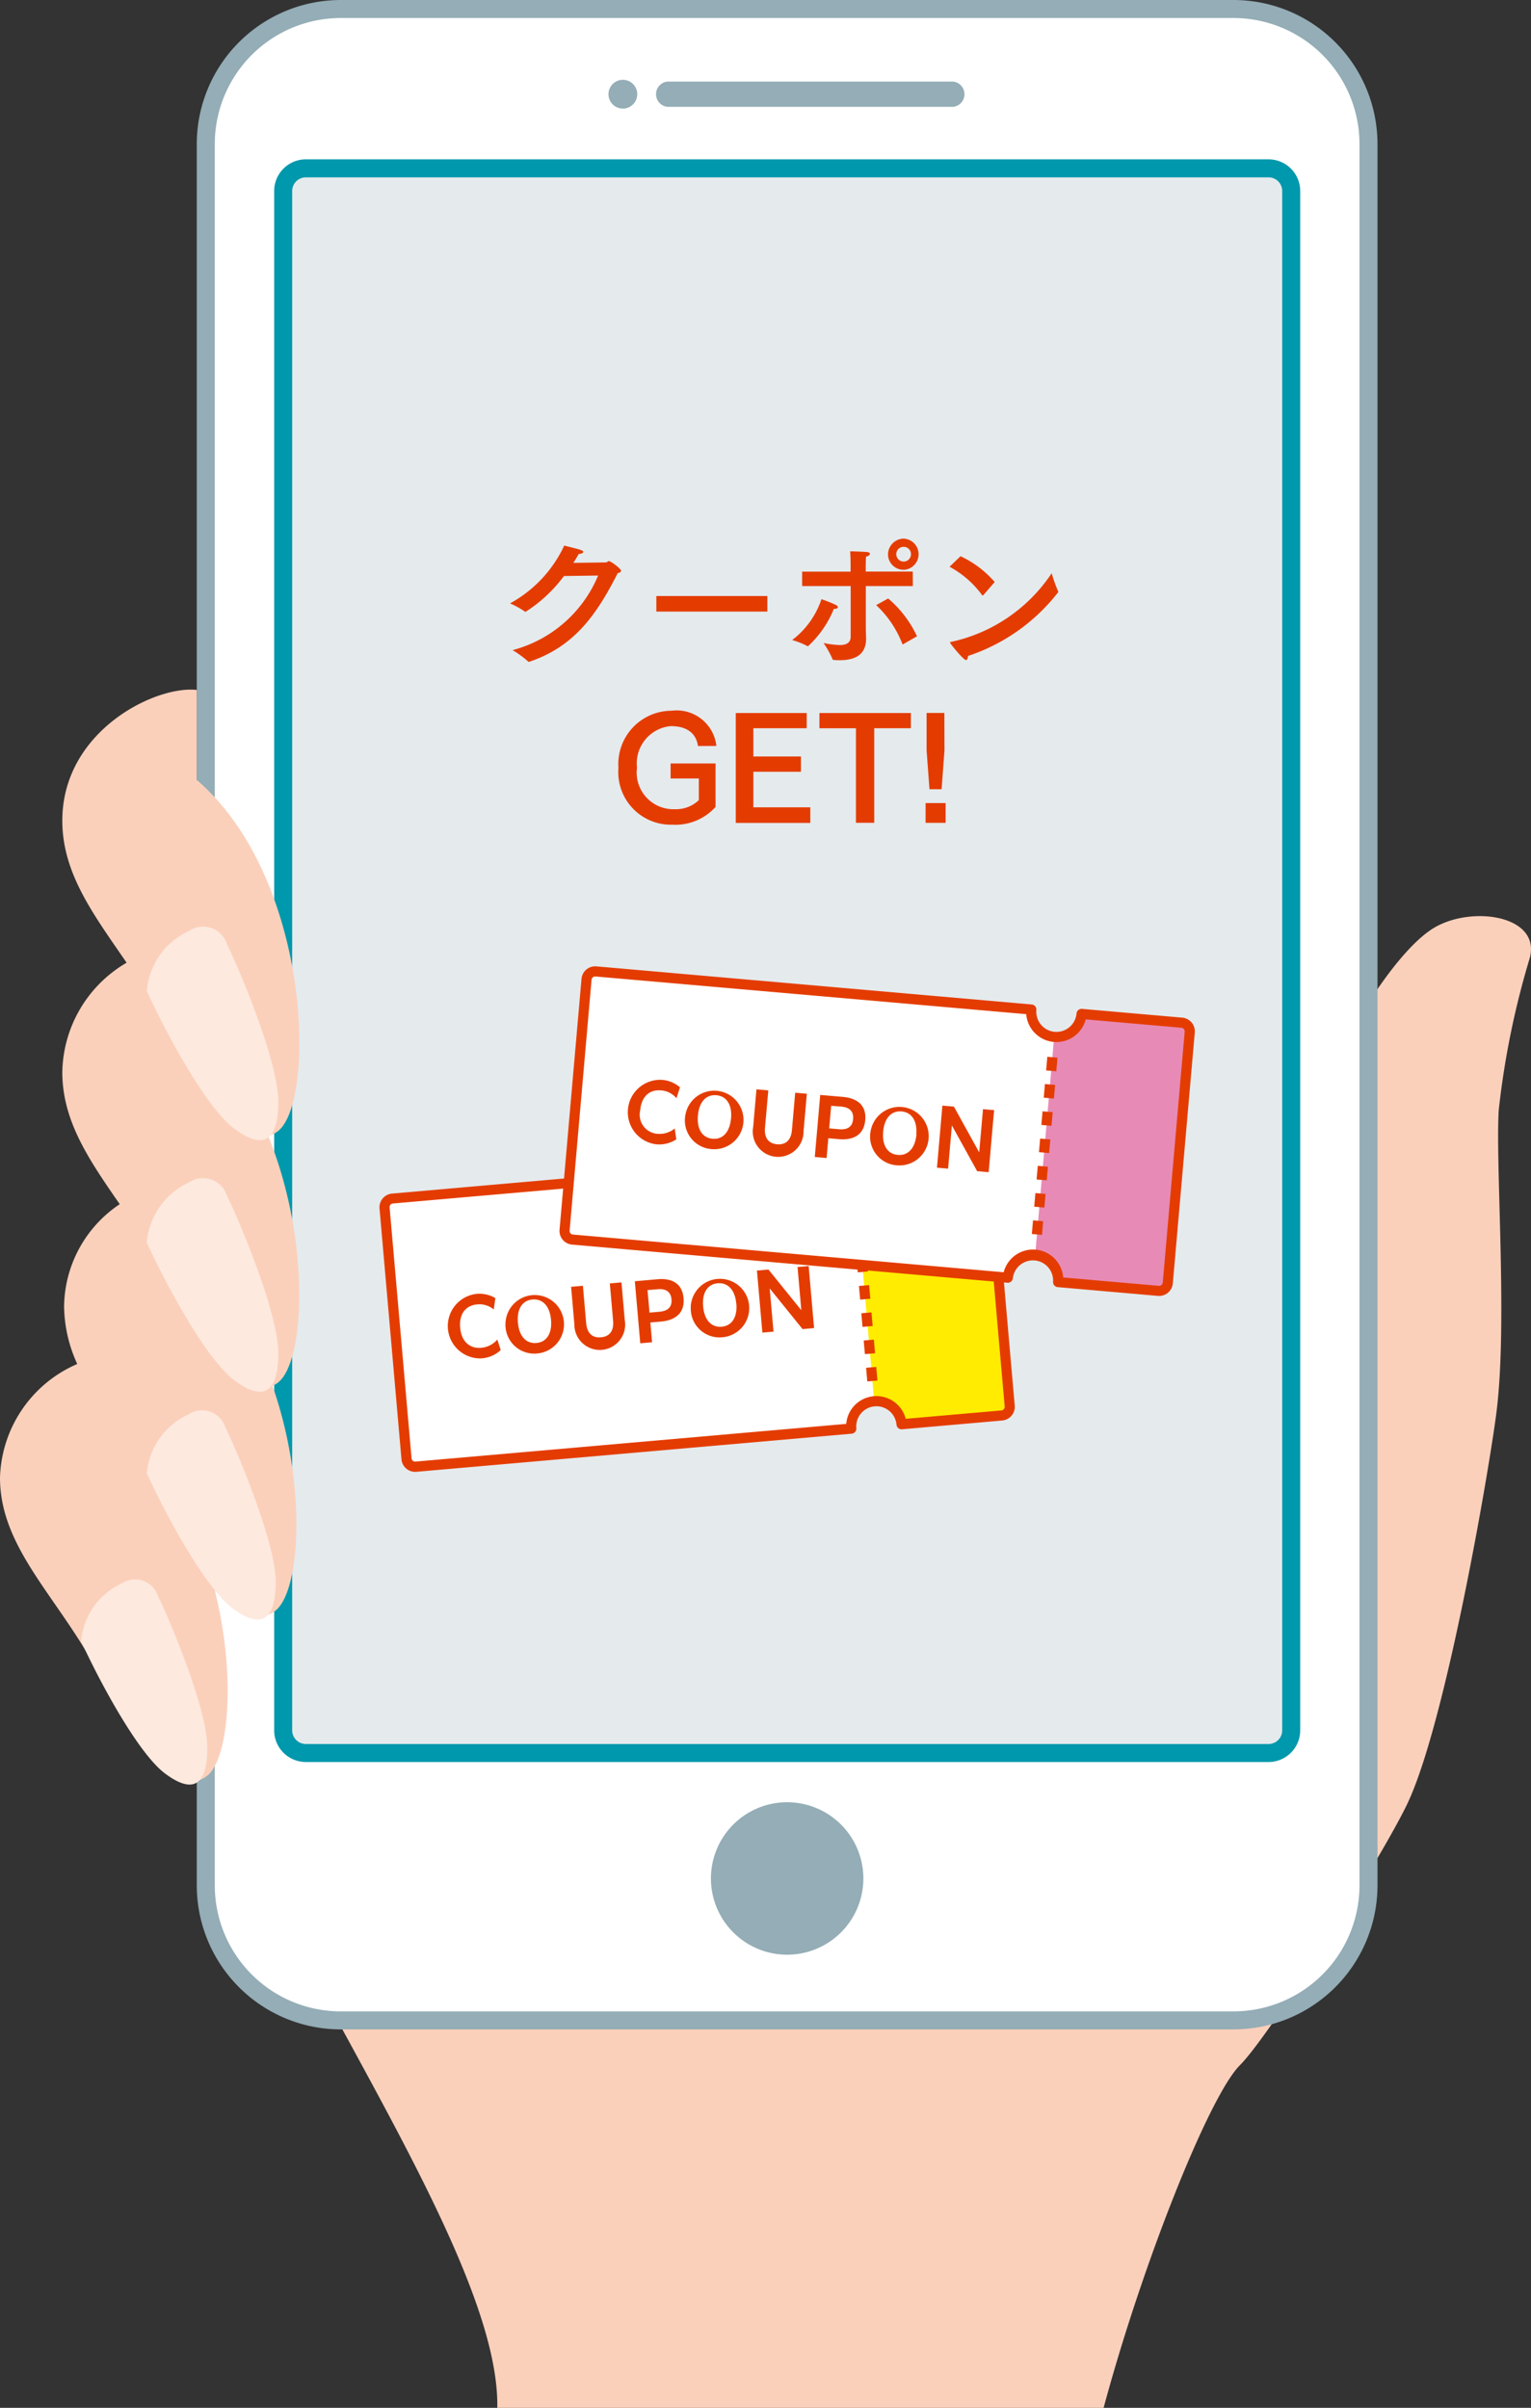
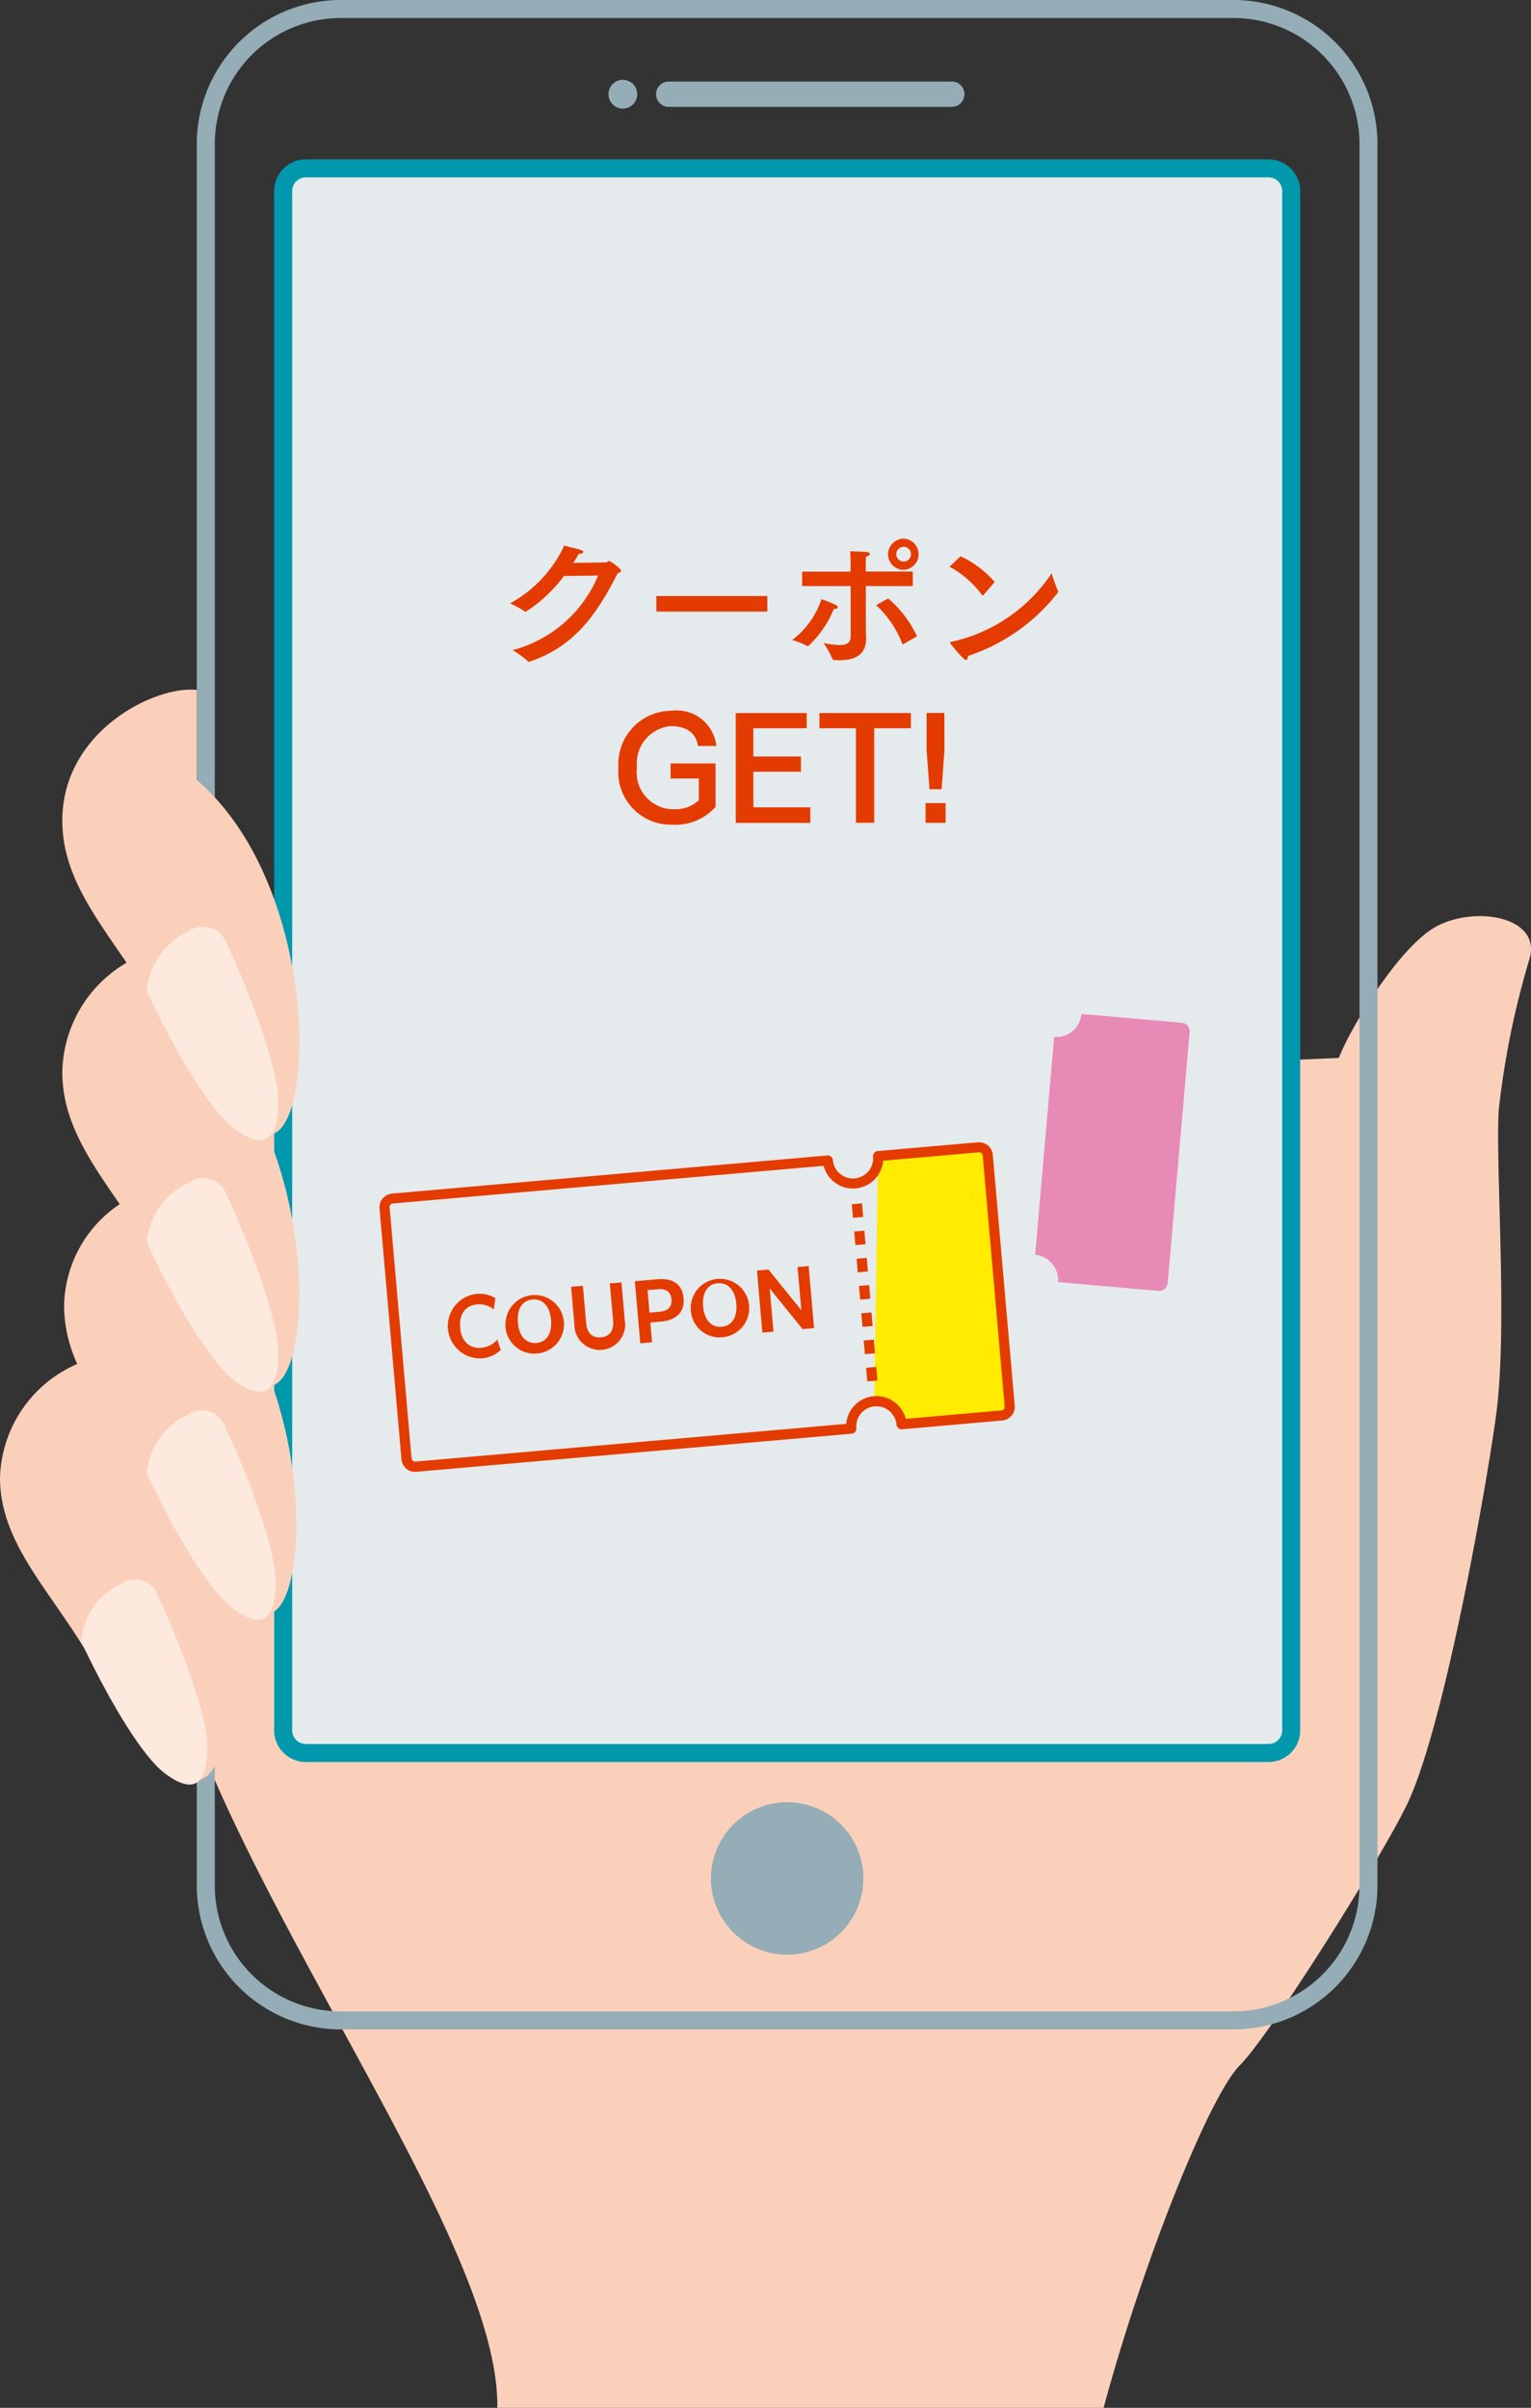
<svg xmlns="http://www.w3.org/2000/svg" width="60.268" height="94.759" viewBox="0 0 60.268 94.759">
  <rect x="0" y="0" width="60.268" height="94.759" fill="#333333" stroke="none" />
  <defs>
    <style>.a{fill:#fbd0bb;}.b{fill:#fff;}.c{fill:#e5eaed;}.d{fill:#0098ac;}.e{fill:#94adb6;}.f{fill:#e43c00;}.g{fill:#ffec00;}.h{fill:#e88ab6;}.i{fill:#fde9de;}</style>
  </defs>
  <g transform="translate(-150.724 -416.919)">
    <path class="a" d="M203.429,458.553c.409-1.09,2.316-4.326,3.815-5.16s4.114-.425,3.705,1.209a33.1,33.1,0,0,0-1.226,5.994c-.136,2.18.349,8.284-.082,11.831-.248,2.047-1.958,12.122-3.487,15.413-.9,1.945-5.394,9.127-6.62,10.353s-3.867,7.9-5.366,13.485H170.3c.136-7.219-12.215-22.341-13.355-31.944a92.289,92.289,0,0,1,0-19.138Z" />
-     <rect class="b" width="45.77" height="79.157" rx="5.311" transform="translate(158.825 417.274)" />
    <rect class="c" width="39.685" height="62.362" rx="0.891" transform="translate(161.867 423.545)" />
    <path class="d" d="M200.662,486.262h-37.9a1.247,1.247,0,0,1-1.245-1.245V424.436a1.247,1.247,0,0,1,1.245-1.246h37.9a1.247,1.247,0,0,1,1.245,1.246v60.581A1.247,1.247,0,0,1,200.662,486.262Zm-37.9-62.363a.538.538,0,0,0-.536.537v60.581a.537.537,0,0,0,.536.536h37.9a.536.536,0,0,0,.536-.536V424.436a.537.537,0,0,0-.536-.537Z" />
    <path class="e" d="M199.284,496.785H164.136a5.672,5.672,0,0,1-5.666-5.665V422.584a5.672,5.672,0,0,1,5.666-5.665h35.148a5.671,5.671,0,0,1,5.665,5.665V491.12A5.671,5.671,0,0,1,199.284,496.785Zm-35.148-79.157a4.963,4.963,0,0,0-4.957,4.956V491.12a4.962,4.962,0,0,0,4.957,4.956h35.148a4.962,4.962,0,0,0,4.956-4.956V422.584a4.963,4.963,0,0,0-4.956-4.956Zm17.574,70.217a3,3,0,1,0,3,3A3,3,0,0,0,181.71,487.845Zm6.539-66.722H176.99a.5.5,0,0,1,0-.993h11.259a.5.5,0,0,1,0,.993Zm-13.007-1.063a.566.566,0,1,0,.567.566A.566.566,0,0,0,175.242,420.06Z" />
    <path class="f" d="M172.924,439.588A5.683,5.683,0,0,1,171.409,441a.048.048,0,0,1-.028-.017,3.493,3.493,0,0,0-.58-.318,4.986,4.986,0,0,0,2.134-2.276c.143.04.534.131.642.171.079.028.108.056.108.079,0,.046-.091.079-.177.079-.067.119-.141.239-.215.352.579-.006,1.266-.017,1.283-.017.051,0,.068-.051.113-.051.086,0,.483.3.483.38,0,.046-.045.074-.13.091-.824,1.618-1.692,2.883-3.469,3.485a.058.058,0,0,1-.028.006.034.034,0,0,1-.029-.011,4.111,4.111,0,0,0-.613-.449,5.033,5.033,0,0,0,3.366-2.935Zm8.007,1.4h-4.37v-.613h4.37Zm1.6,1.368c-.006,0-.012-.005-.023-.011a3.219,3.219,0,0,0-.6-.238,3.333,3.333,0,0,0,1.152-1.607,5.073,5.073,0,0,1,.569.227c.05.028.079.062.079.09s-.04.063-.131.063h-.028A4.072,4.072,0,0,1,182.531,442.352Zm4.127-2.373h-1.851v1.527c0,.272.011.494.011.54,0,.7-.527.85-1.027.85-.079,0-.164,0-.244-.01-.029,0-.045-.006-.051-.034a3.971,3.971,0,0,0-.352-.63,4.005,4.005,0,0,0,.63.079c.238,0,.437-.069.437-.329v-1.993H182.3v-.567h1.908v-.25c0-.171-.005-.363-.017-.551,0,0,.488.012.658.029.085.006.119.04.119.074s-.056.091-.153.107c-.011.165-.011.4-.011.4v.187h1.851Zm-.369,2.282a.062.062,0,0,1-.029.011s-.011-.005-.017-.022a4.109,4.109,0,0,0-1.028-1.521l.472-.261a4.384,4.384,0,0,1,1.135,1.487Zm.006-2.923a.609.609,0,0,1-.614-.6.626.626,0,0,1,.614-.625.614.614,0,0,1,0,1.227Zm-.29-.613a.291.291,0,0,0,.29.29.287.287,0,0,0,.289-.29.284.284,0,0,0-.289-.289A.287.287,0,0,0,186.005,438.725Zm3.438,1.6c-.012.012-.022.024-.034.024s-.017-.006-.028-.018a3.853,3.853,0,0,0-1.278-1.112l.432-.414a4.015,4.015,0,0,1,1.345,1.015Zm-.692,2.567c-.1,0-.63-.654-.63-.688,0-.011.01-.022.045-.028a6.37,6.37,0,0,0,3.956-2.7,6.329,6.329,0,0,0,.25.7.072.072,0,0,1,.011.034.046.046,0,0,1-.017.028,7.448,7.448,0,0,1-3.536,2.492C188.824,442.829,188.8,442.892,188.751,442.892ZM178.2,446.278c-.068-.465-.392-.783-1.072-.783a1.473,1.473,0,0,0-1.329,1.635,1.444,1.444,0,0,0,1.481,1.635,1.3,1.3,0,0,0,.954-.358v-.851h-1.112v-.591h1.77v1.709a2.12,2.12,0,0,1-1.7.7,2.07,2.07,0,0,1-2.123-2.236,2.1,2.1,0,0,1,2.084-2.248,1.573,1.573,0,0,1,1.771,1.384Zm4.28-.7h-2.1v1.112h1.873v.6h-1.873v1.4h2.242v.614h-2.935v-4.325h2.793Zm4.1,0h-1.442V449.3h-.72V445.58h-1.437v-.6h3.6Zm1.369,3.724h-.789v-.778h.789Zm-.046-2.85-.113,1.527h-.477l-.114-1.527v-1.475h.7Z" />
-     <path class="b" d="M189.237,462.071l-3.947.346a.993.993,0,1,1-1.979.173l-17.138,1.5a.342.342,0,0,0-.31.37l.864,9.873a.341.341,0,0,0,.369.31l17.139-1.5a.993.993,0,1,1,1.978-.173l3.947-.346a.34.34,0,0,0,.31-.369l-.863-9.873A.342.342,0,0,0,189.237,462.071Z" />
-     <path class="g" d="M185.137,472.067a.993.993,0,0,1,1.076.9l3.947-.346a.34.34,0,0,0,.31-.369l-.863-9.873a.342.342,0,0,0-.37-.311l-3.947.346a.993.993,0,0,1-.9,1.076" />
+     <path class="g" d="M185.137,472.067a.993.993,0,0,1,1.076.9l3.947-.346a.34.34,0,0,0,.31-.369l-.863-9.873a.342.342,0,0,0-.37-.311l-3.947.346" />
    <path class="f" d="M190.178,472.822l-3.947.346a.2.2,0,0,1-.216-.181.794.794,0,1,0-1.582.138.2.2,0,0,1-.181.216l-17.139,1.5a.541.541,0,0,1-.585-.491l-.864-9.873a.542.542,0,0,1,.491-.585l17.139-1.5a.2.2,0,0,1,.216.181.794.794,0,1,0,1.582-.138.2.2,0,0,1,.181-.216l3.947-.345a.541.541,0,0,1,.585.491l.864,9.873A.541.541,0,0,1,190.178,472.822Zm-3.8-.067,3.765-.329a.143.143,0,0,0,.13-.154l-.864-9.873a.143.143,0,0,0-.154-.13l-3.766.33a1.192,1.192,0,0,1-2.342.2l-16.957,1.483a.142.142,0,0,0-.129.154l.864,9.874a.142.142,0,0,0,.154.129l16.957-1.484a1.192,1.192,0,0,1,2.342-.2Zm-1.113-1.506-.4.035-.047-.536.4-.035Zm-.094-1.073-.4.034-.047-.536.4-.034Zm-.094-1.073-.4.035-.047-.536.4-.035Zm-.093-1.073-.4.035-.047-.537.4-.034Zm-.094-1.073-.4.035-.046-.536.4-.035Zm-.094-1.072-.4.035-.047-.537.4-.035Zm-.094-1.073-.4.034-.047-.536.4-.035Zm-15.045,5.566a1.274,1.274,0,0,1-.21-2.535,1.22,1.22,0,0,1,.777.163l-.063.447a.874.874,0,0,0-.65-.2c-.474.042-.718.393-.672.917.049.566.4.829.824.791a.944.944,0,0,0,.638-.324l.135.411A1.219,1.219,0,0,1,169.657,470.378Zm.965-1.362a1.152,1.152,0,1,1,1.252,1.168A1.133,1.133,0,0,1,170.622,469.016Zm1.793-.156c-.046-.526-.319-.833-.726-.8s-.624.379-.577.911.319.833.726.8S172.462,469.392,172.415,468.86Zm.79-1.3.465-.04.129,1.475c.035.391.243.583.582.553s.512-.254.478-.646l-.129-1.475.458-.04.129,1.475a1,1,0,1,1-1.983.173Zm2.509-.219.888-.078c.624-.055.983.207,1.03.743.058.661-.422.882-.893.923l-.414.036.068.778-.465.04Zm.5.347.078.889.383-.034c.26-.023.513-.126.482-.486-.03-.343-.269-.428-.553-.4Zm1.7.69a1.152,1.152,0,1,1,1.252,1.168A1.131,1.131,0,0,1,177.917,468.378Zm1.793-.157c-.046-.526-.32-.832-.727-.8s-.623.378-.577.91.32.833.727.8S179.756,468.754,179.71,468.221Zm.814-1.3.453-.04,1.294,1.6-.149-1.7.438-.038.213,2.442-.453.04-1.293-1.6.149,1.7-.438.038Z" />
-     <path class="b" d="M197.247,457.168l-3.947-.346a.993.993,0,1,1-1.979-.173l-17.138-1.5a.341.341,0,0,0-.37.31l-.863,9.873a.341.341,0,0,0,.31.37l17.138,1.5a.993.993,0,0,1,1.979.173l3.947.345a.34.34,0,0,0,.369-.31l.864-9.873A.34.34,0,0,0,197.247,457.168Z" />
    <path class="h" d="M191.474,466.3a1,1,0,0,1,.9,1.076l3.947.345a.34.34,0,0,0,.369-.31l.864-9.873a.34.34,0,0,0-.31-.369l-3.947-.346a.993.993,0,0,1-1.076.9" />
-     <path class="f" d="M196.307,467.918l-3.948-.345a.2.2,0,0,1-.18-.215.795.795,0,0,0-1.583-.139.2.2,0,0,1-.215.181l-17.139-1.5a.542.542,0,0,1-.491-.586l.864-9.873a.541.541,0,0,1,.585-.491l17.139,1.5a.2.2,0,0,1,.181.215.794.794,0,1,0,1.582.139.2.2,0,0,1,.215-.181l3.948.345a.541.541,0,0,1,.491.585l-.864,9.874A.541.541,0,0,1,196.307,467.918Zm-3.731-.725,3.765.329a.143.143,0,0,0,.155-.129l.863-9.873a.142.142,0,0,0-.129-.154l-3.766-.33a1.192,1.192,0,0,1-2.342-.205l-16.957-1.483a.142.142,0,0,0-.154.129l-.864,9.873a.143.143,0,0,0,.13.154l16.957,1.484a1.192,1.192,0,0,1,2.342.2Zm-.834-1.677-.4-.034.047-.537.4.035Zm.094-1.073-.4-.035.047-.536.4.035Zm.093-1.073-.4-.034.047-.537.4.035Zm.094-1.073-.4-.035.047-.536.4.035Zm.094-1.073-.4-.034.047-.536.4.034Zm.094-1.072-.4-.035.047-.537.4.035Zm.094-1.073-.4-.035.047-.536.4.034Zm-15.783,2.869a1.274,1.274,0,0,1,.234-2.533,1.222,1.222,0,0,1,.736.295l-.139.429a.874.874,0,0,0-.606-.309c-.474-.041-.775.263-.821.786a.752.752,0,0,0,.675.923.944.944,0,0,0,.684-.209l.061.428A1.217,1.217,0,0,1,176.522,461.948Zm1.187-1.173a1.152,1.152,0,1,1,1.03,1.367A1.132,1.132,0,0,1,177.709,460.775Zm1.793.156c.046-.526-.17-.875-.577-.91s-.68.265-.727.8.17.876.577.912S179.455,461.464,179.5,460.931Zm1-1.142.466.041-.13,1.475c-.034.391.138.617.477.646s.549-.162.583-.554l.129-1.475.459.041-.13,1.475a1,1,0,1,1-1.983-.174Zm2.51.22.888.077c.624.055.932.375.885.911-.058.661-.569.795-1.04.753l-.414-.036-.068.778-.465-.041Zm.431.429-.078.888.382.033c.261.023.528-.034.56-.4.03-.343-.191-.467-.475-.492Zm1.557.975a1.152,1.152,0,1,1,1.031,1.367A1.133,1.133,0,0,1,185,461.413Zm1.793.157c.046-.526-.17-.875-.577-.911s-.68.265-.726.8.17.875.577.911S186.75,462.1,186.8,461.57Zm1.028-1.141.454.04.995,1.8.15-1.7.437.039-.214,2.442-.453-.04-.995-1.8-.149,1.7-.438-.038Z" />
    <path class="a" d="M161.276,461.613a.934.934,0,0,0,.428-.211c1.453-1.272,1.254-9.931-3.234-13.788v-3.543c-1.635-.182-5.293,1.617-5.293,5.145,0,2.078,1.235,3.7,2.531,5.59a5.082,5.082,0,0,0-2.531,4.309c0,1.932,1.068,3.471,2.26,5.194a4.906,4.906,0,0,0-2.19,4.025,5.576,5.576,0,0,0,.518,2.264,5.029,5.029,0,0,0-3.041,4.474c0,2.5,1.857,4.31,3.363,6.791,1.4,2.3,3.43,6.132,4.826,4.911.877-.767,1.125-4.335.121-7.8.911,1.2,1.828,1.95,2.569,1.3.967-.847,1.183-5.031-.153-8.814a1.043,1.043,0,0,0,.254-.162C162.75,470.384,162.929,465.639,161.276,461.613Z" />
    <path class="i" d="M153.917,481.509a2.755,2.755,0,0,1,1.6-2.273.946.946,0,0,1,1.426.5c.393.785,1.942,4.392,1.942,5.961s-.621,1.8-1.668,1.014S154.674,483.16,153.917,481.509Zm5.959-1.3c1.068.8,1.7.568,1.7-1.034s-1.581-5.283-1.982-6.084a.964.964,0,0,0-1.455-.507,2.807,2.807,0,0,0-1.635,2.319C157.277,476.588,158.808,479.408,159.876,480.209Zm.065-8.976c1.09.817,1.737.578,1.737-1.056s-1.613-5.391-2.022-6.208a.985.985,0,0,0-1.485-.518,2.866,2.866,0,0,0-1.669,2.367C157.29,467.537,158.852,470.415,159.941,471.233Zm0-9.9c1.09.817,1.737.579,1.737-1.056s-1.613-5.39-2.022-6.207a.984.984,0,0,0-1.485-.518,2.866,2.866,0,0,0-1.669,2.366C157.29,457.639,158.852,460.517,159.941,461.334Z" />
  </g>
</svg>